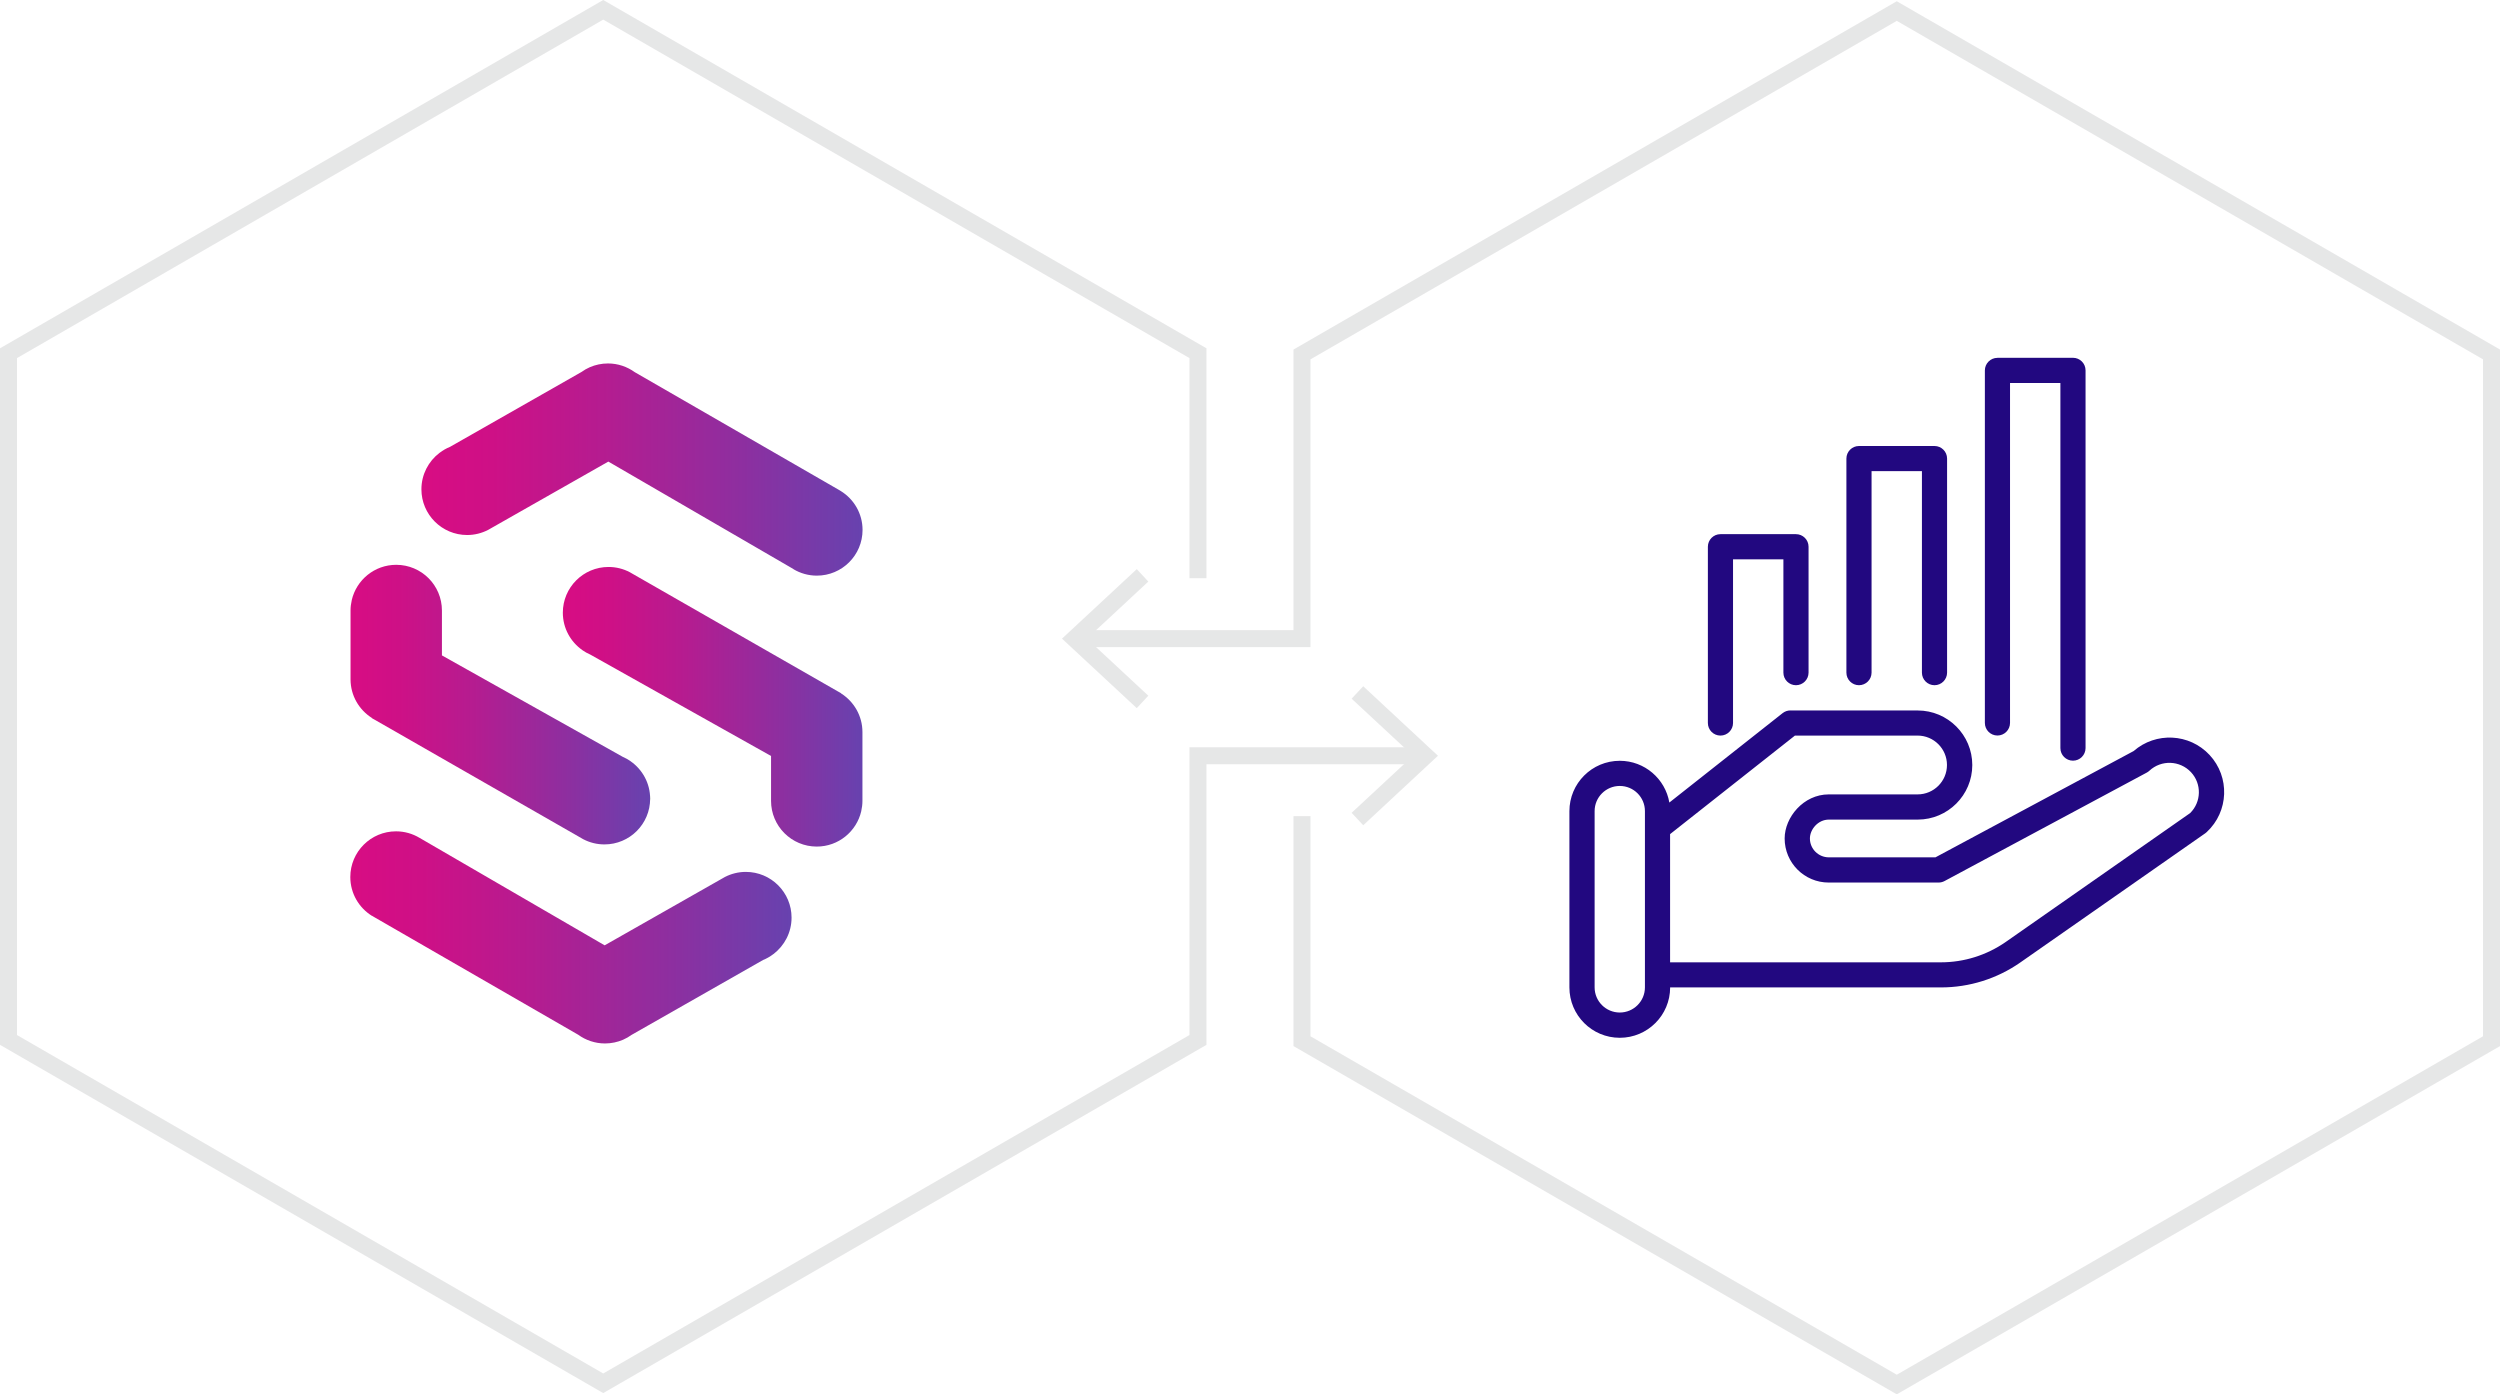
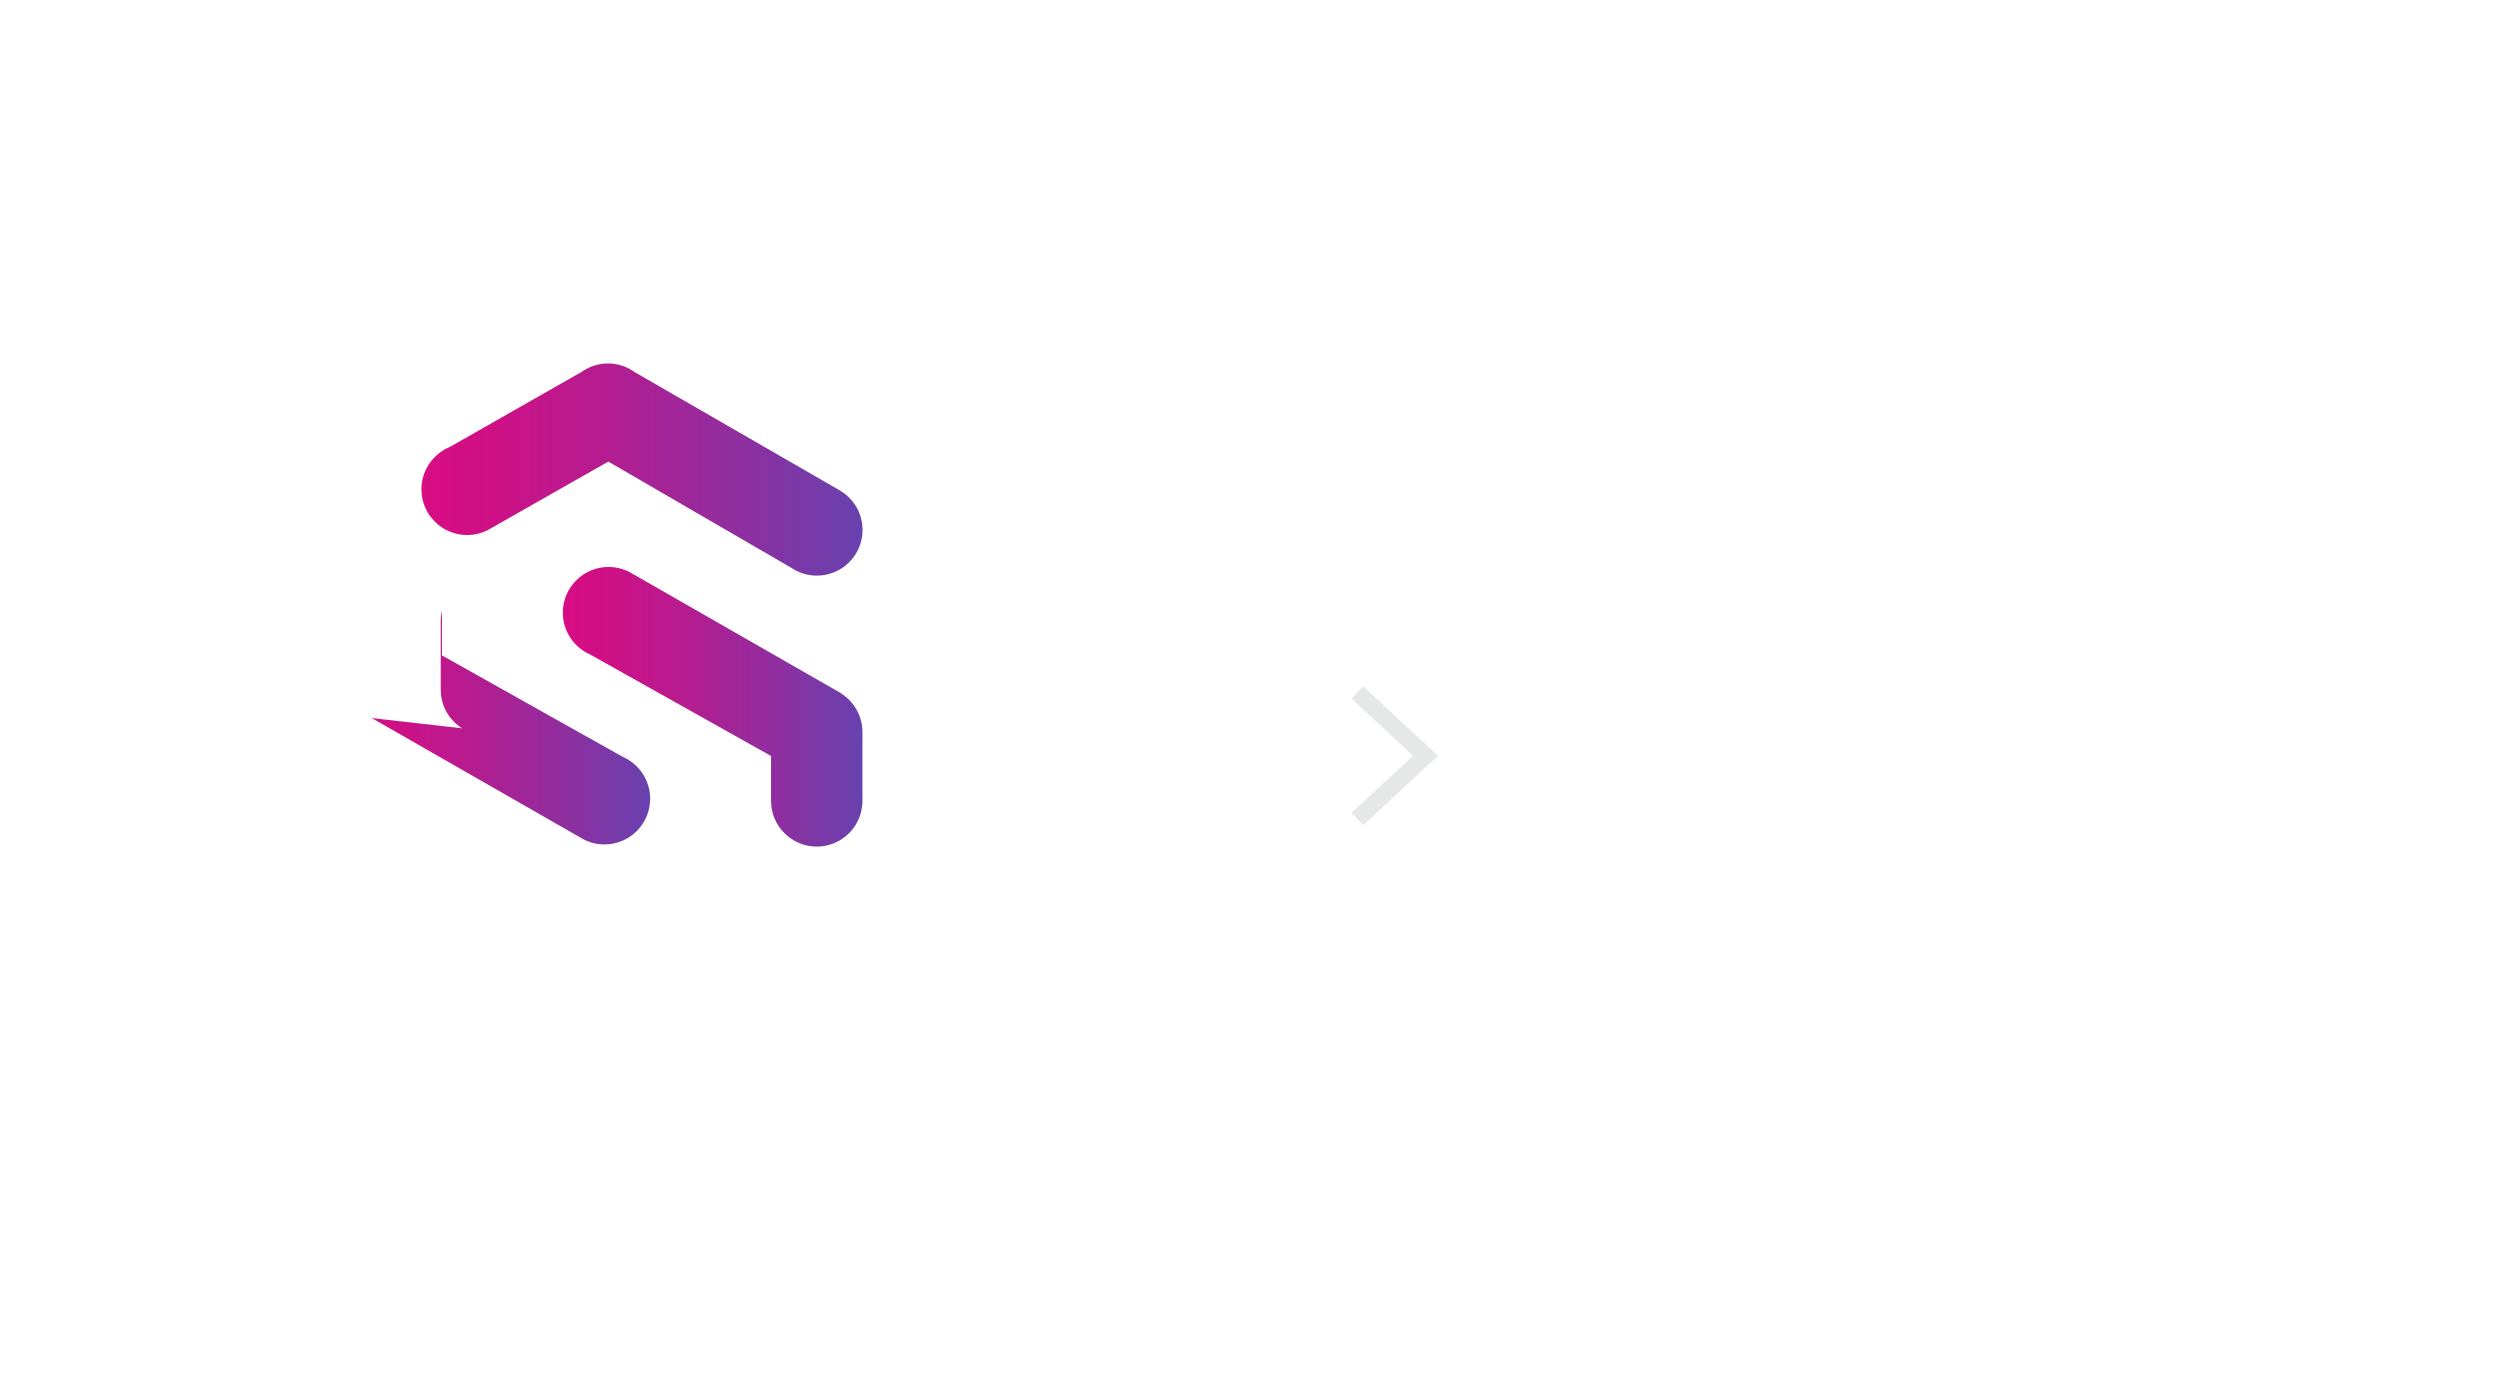
<svg xmlns="http://www.w3.org/2000/svg" xmlns:xlink="http://www.w3.org/1999/xlink" id="Layer_2" data-name="Layer 2" viewBox="0 0 441.25 246.11">
  <defs>
    <style> .cls-1 { fill: url(#linear-gradient-4); } .cls-2 { fill: url(#linear-gradient-3); } .cls-3 { fill: url(#linear-gradient-2); } .cls-4 { fill: url(#linear-gradient); } .cls-5 { fill: none; stroke: #cecfd0; stroke-miterlimit: 10; stroke-width: 3px; } .cls-6 { opacity: .5; } .cls-7 { fill: #cecfd0; } .cls-8 { fill: #220880; fill-rule: evenodd; } </style>
    <linearGradient id="linear-gradient" x1="61.85" y1="165.45" x2="139.72" y2="165.45" gradientUnits="userSpaceOnUse">
      <stop offset="0" stop-color="#d80c83" />
      <stop offset=".16" stop-color="#ce1086" />
      <stop offset=".41" stop-color="#b51c90" />
      <stop offset=".73" stop-color="#8d2fa0" />
      <stop offset="1" stop-color="#6742af" />
      <stop offset="1" stop-color="#231f20" />
    </linearGradient>
    <linearGradient id="linear-gradient-2" x1="74.37" y1="82.88" x2="152.24" y2="82.88" xlink:href="#linear-gradient" />
    <linearGradient id="linear-gradient-3" x1="99.36" y1="124.74" x2="152.24" y2="124.74" xlink:href="#linear-gradient" />
    <linearGradient id="linear-gradient-4" y1="124.37" x2="114.73" y2="124.37" xlink:href="#linear-gradient" />
  </defs>
  <g id="Site_Icons" data-name="Site Icons">
    <g>
      <g class="cls-6">
        <g>
-           <polyline class="cls-5" points="229.8 144.05 229.8 183.77 334.78 244.37 439.75 183.77 439.75 62.56 334.78 1.95 229.8 62.56 229.8 112.72 190.7 112.72" />
-           <polygon class="cls-7" points="200.64 100.45 202.68 102.65 191.85 112.72 202.68 122.79 200.64 124.99 187.44 112.72 200.64 100.45" />
-         </g>
+           </g>
      </g>
      <g class="cls-6">
        <g>
-           <polyline class="cls-5" points="211.44 102.05 211.44 62.34 106.47 1.73 1.5 62.34 1.5 183.55 106.47 244.15 211.44 183.55 211.44 133.39 250.55 133.39" />
          <polygon class="cls-7" points="240.61 145.66 238.56 143.46 249.4 133.39 238.56 123.32 240.61 121.12 253.8 133.39 240.61 145.66" />
        </g>
      </g>
-       <path class="cls-8" d="M352.55,63.16c-1.23,0-2.22,1-2.22,2.22v62.22c0,1.23,1,2.22,2.22,2.22s2.22-1,2.22-2.22v-60h8.89v64.44c0,1.23,1,2.22,2.22,2.22s2.22-1,2.22-2.22v-66.67c0-1.23-1-2.22-2.22-2.22h-13.33ZM328.11,78.72c-1.23,0-2.22,1-2.22,2.22v37.78c0,1.23,1,2.22,2.22,2.22s2.22-1,2.22-2.22v-35.56h8.89v35.56c0,1.23,1,2.22,2.22,2.22s2.22-1,2.22-2.22v-37.78c0-1.23-1-2.22-2.22-2.22h-13.33ZM303.66,94.28c-1.23,0-2.22,1-2.22,2.22v31.11c0,1.23,1,2.22,2.22,2.22s2.22-1,2.22-2.22v-28.89h8.89v20c0,1.23,1,2.22,2.22,2.22s2.22-1,2.22-2.22v-22.22c0-1.23-1-2.22-2.22-2.22h-13.33ZM316.01,125.39c-.5,0-.99.17-1.38.48l-19.99,15.78c-.72-4.18-4.36-7.37-8.75-7.37-4.91,0-8.89,3.98-8.89,8.89v31.11c0,4.91,3.98,8.89,8.89,8.89s8.89-3.98,8.89-8.89h47.8c5,0,9.89-1.53,14-4.4,10.71-7.48,32.67-22.82,32.67-22.82.08-.06.16-.12.24-.2,3.9-3.62,4.12-9.72.5-13.61-3.56-3.82-9.49-4.1-13.4-.69,0,0-34.98,18.76-34.98,18.76h-18.82c-1.84,0-3.34-1.49-3.34-3.33,0-1.6,1.43-3.33,3.34-3.33h15.68c5.32,0,9.64-4.32,9.64-9.63s-4.32-9.63-9.64-9.63c0,0-22.44,0-22.44,0ZM316.78,129.83h21.67c2.86,0,5.19,2.32,5.19,5.19s-2.32,5.19-5.19,5.19h-15.68c-4.46,0-7.78,4.05-7.78,7.78,0,4.3,3.48,7.78,7.78,7.78h19.38c.37,0,.73-.09,1.05-.26l35.71-19.15c.17-.09.32-.2.46-.33,2.1-1.95,5.38-1.83,7.34.26,1.92,2.06,1.84,5.26-.15,7.22,0,0-32.54,22.74-32.54,22.74-3.36,2.34-7.36,3.6-11.45,3.6h-47.8v-22.63s22.01-17.37,22.01-17.37ZM285.89,138.72c2.45,0,4.44,1.99,4.44,4.44v31.11c0,2.45-1.99,4.44-4.44,4.44s-4.44-1.99-4.44-4.44v-31.11c0-2.45,1.99-4.44,4.44-4.44Z" />
      <g>
-         <path class="cls-4" d="M65.67,161.64h0s.28.17.28.17c.06.03.11.07.17.1l35.93,20.72h0c1.33.96,2.96,1.54,4.73,1.54,1.14,0,2.22-.24,3.2-.66h0s.02-.01.02-.01c.52-.23,1-.5,1.45-.83l23.23-13.23c.65-.26,1.25-.61,1.8-1.03l.05-.03h0c1.93-1.48,3.18-3.8,3.18-6.42,0-4.45-3.61-8.07-8.07-8.07-1.33,0-2.59.33-3.7.9h0s-.05.03-.05.03c-.1.05-.2.11-.3.17l-20.87,11.86-32.69-18.98h0c-1.21-.72-2.62-1.14-4.13-1.14-4.46,0-8.07,3.61-8.07,8.07,0,2.89,1.53,5.43,3.82,6.85Z" />
        <path class="cls-3" d="M140.04,100.46h0c1.21.72,2.62,1.14,4.13,1.14,4.46,0,8.07-3.61,8.07-8.07,0-2.89-1.53-5.43-3.82-6.85h0s-.28-.17-.28-.17c-.06-.03-.11-.07-.17-.1l-35.93-20.72h0c-1.33-.96-2.96-1.54-4.73-1.54-1.14,0-2.22.24-3.2.66h0s-.02.01-.02.01c-.52.23-1,.5-1.45.83l-23.23,13.23c-.65.26-1.25.61-1.8,1.03l-.05.03h0c-1.93,1.48-3.18,3.8-3.18,6.42,0,4.45,3.61,8.07,8.07,8.07,1.33,0,2.59-.33,3.7-.9h0s.05-.03.05-.03c.1-.05.2-.11.3-.17l20.87-11.86,32.69,18.98Z" />
        <path class="cls-2" d="M148.47,122.37h0s-.2-.12-.2-.12c-.12-.07-.24-.14-.36-.2l-36.43-20.87c-.1-.06-.2-.12-.31-.18l-.04-.02h0c-1.11-.58-2.38-.91-3.72-.91-4.46,0-8.07,3.61-8.07,8.07,0,2.73,1.36,5.14,3.44,6.6h0s.02.02.02.02c.43.3.89.56,1.38.77l31.91,17.9v7.92c0,4.46,3.61,8.07,8.07,8.07,3.83,0,7.02-2.67,7.85-6.24h0s0-.02,0-.02c.13-.58.21-1.18.21-1.8v-12.15c0-2.87-1.51-5.39-3.77-6.82Z" />
-         <path class="cls-1" d="M65.62,126.74h0s.2.12.2.12c.12.07.24.14.36.2l36.43,20.87c.1.06.2.12.31.18l.04.02h0c1.11.58,2.38.91,3.72.91,4.46,0,8.07-3.61,8.07-8.07,0-2.73-1.36-5.14-3.44-6.6h0s-.02-.02-.02-.02c-.43-.3-.89-.56-1.38-.77l-31.91-17.9v-7.92c0-4.46-3.61-8.07-8.07-8.07-3.83,0-7.02,2.67-7.85,6.24h0s0,.02,0,.02c-.13.58-.21,1.18-.21,1.8v12.15c0,2.87,1.51,5.39,3.77,6.82Z" />
+         <path class="cls-1" d="M65.62,126.74h0s.2.12.2.12c.12.07.24.14.36.2l36.43,20.87c.1.06.2.12.31.18l.04.02h0c1.11.58,2.38.91,3.72.91,4.46,0,8.07-3.61,8.07-8.07,0-2.73-1.36-5.14-3.44-6.6h0s-.02-.02-.02-.02c-.43-.3-.89-.56-1.38-.77l-31.91-17.9v-7.92h0s0,.02,0,.02c-.13.58-.21,1.18-.21,1.8v12.15c0,2.87,1.51,5.39,3.77,6.82Z" />
      </g>
    </g>
  </g>
</svg>